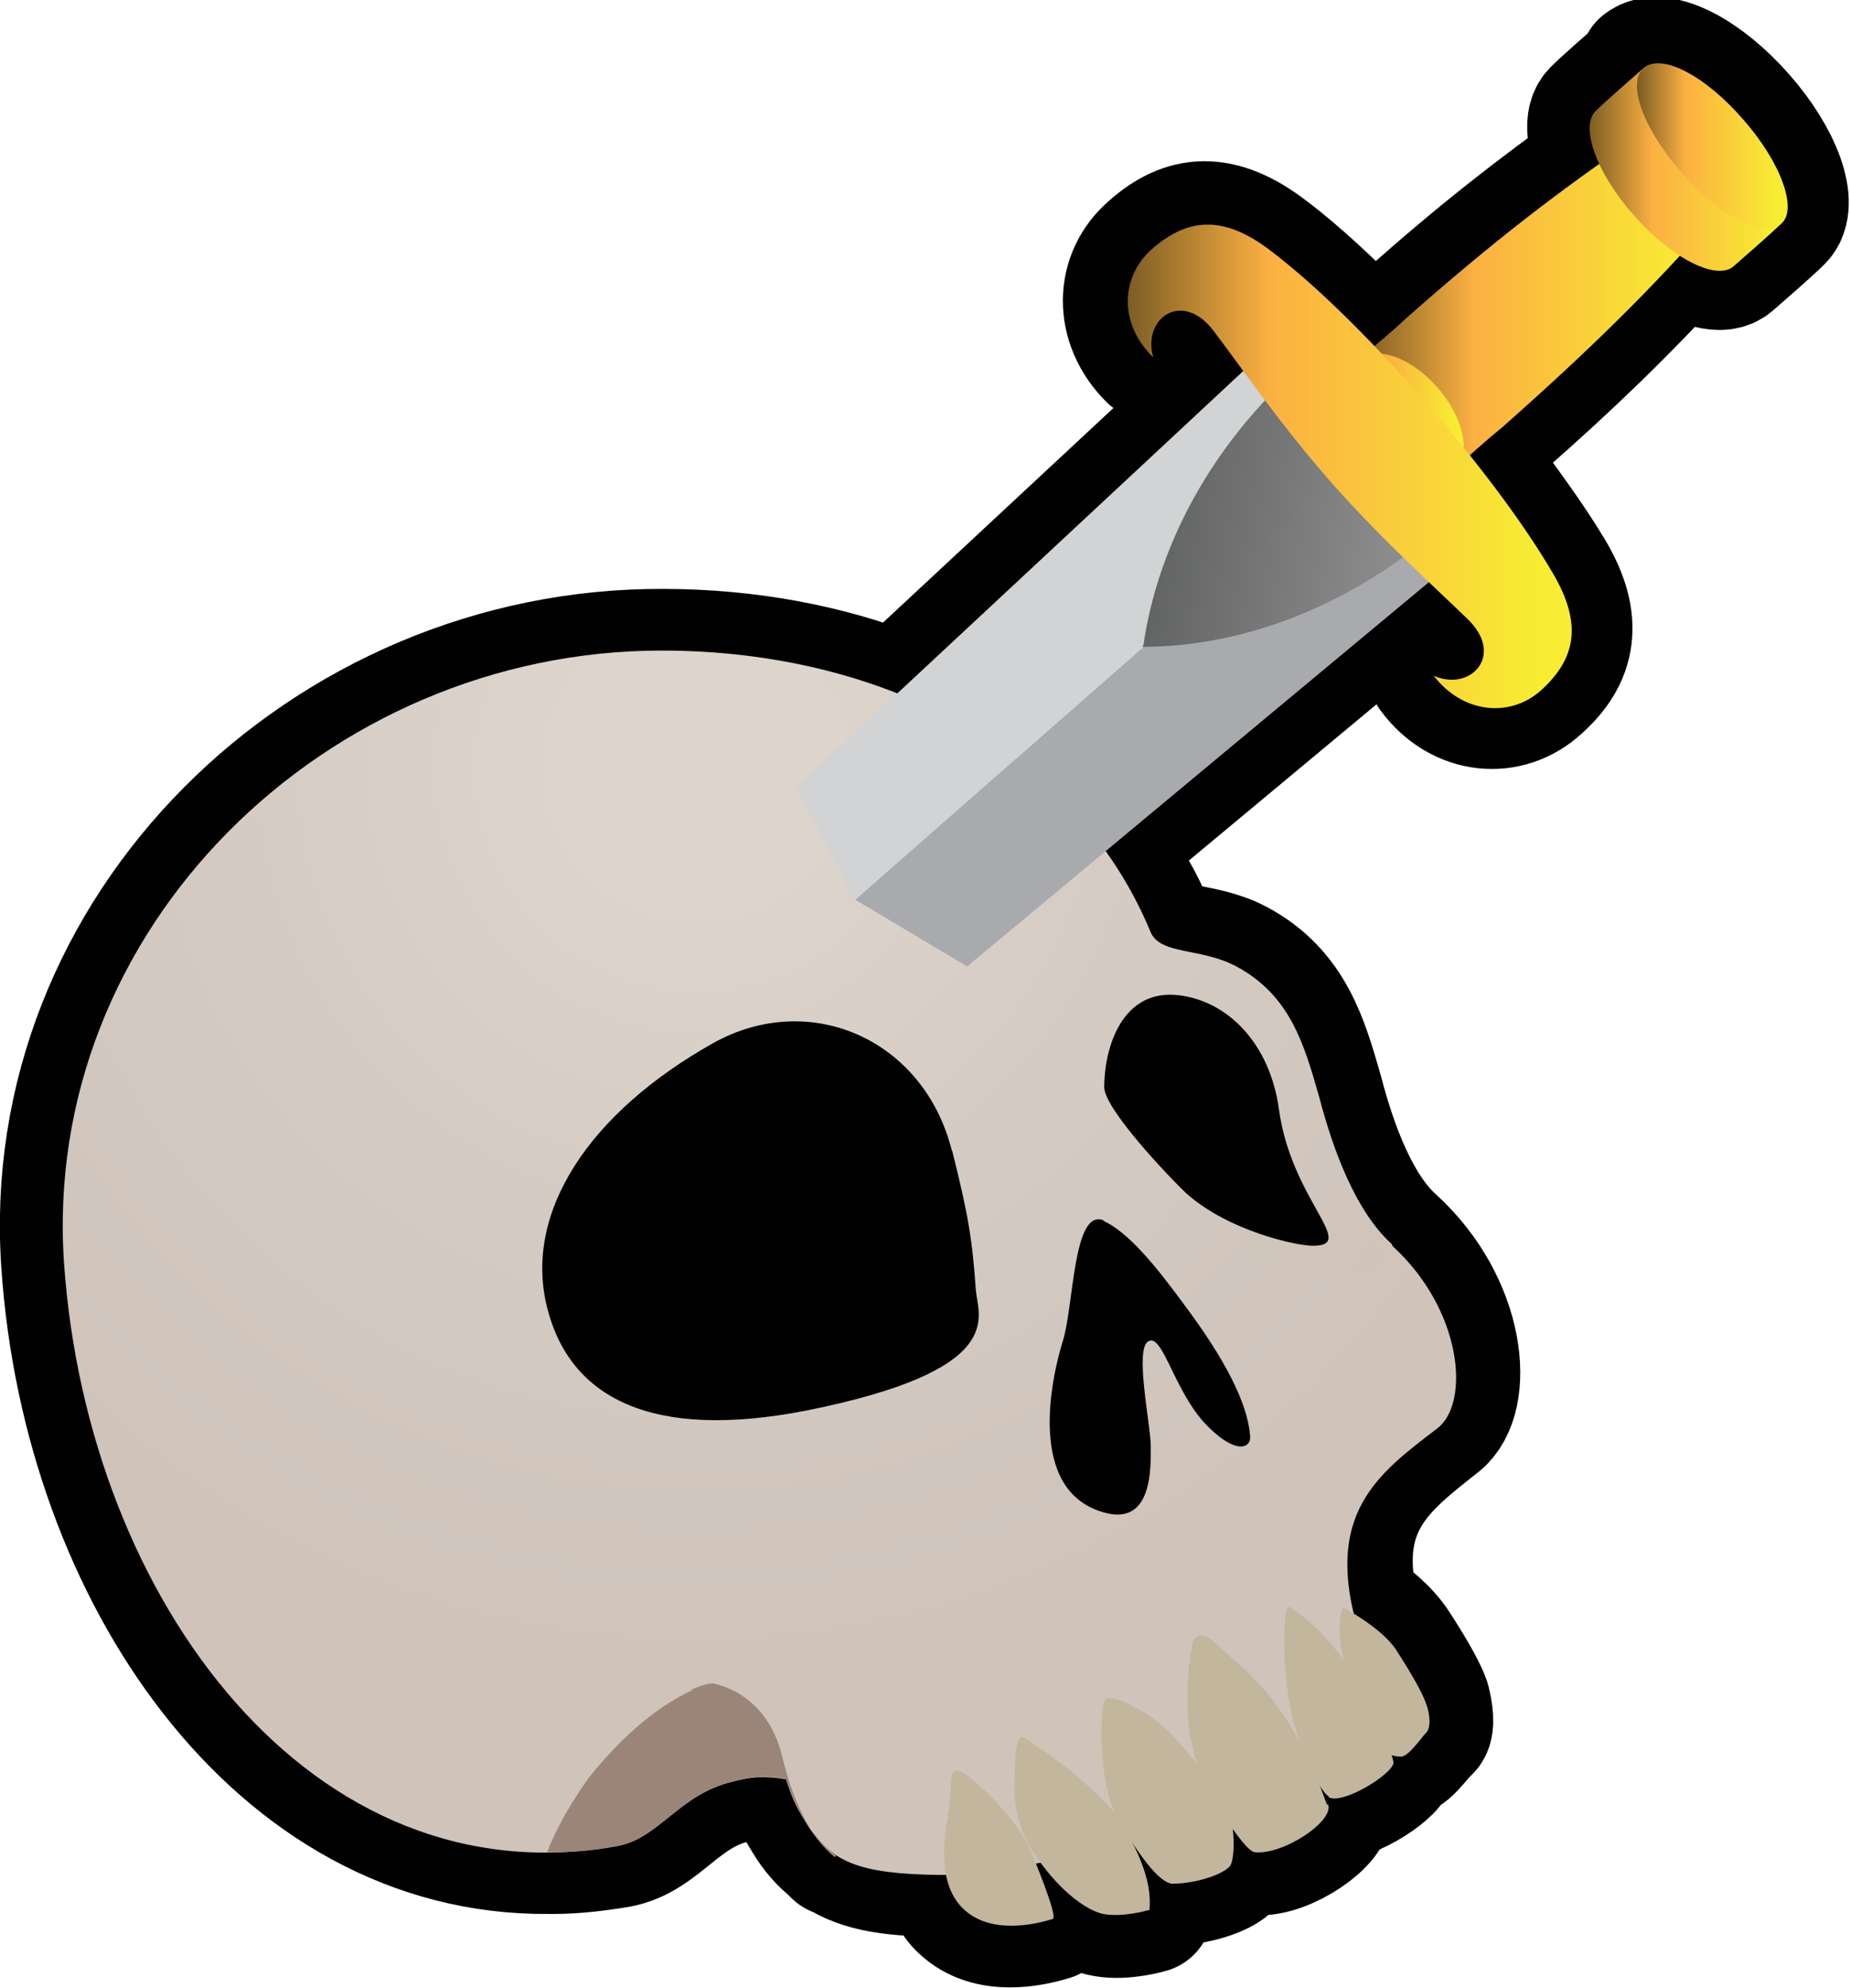
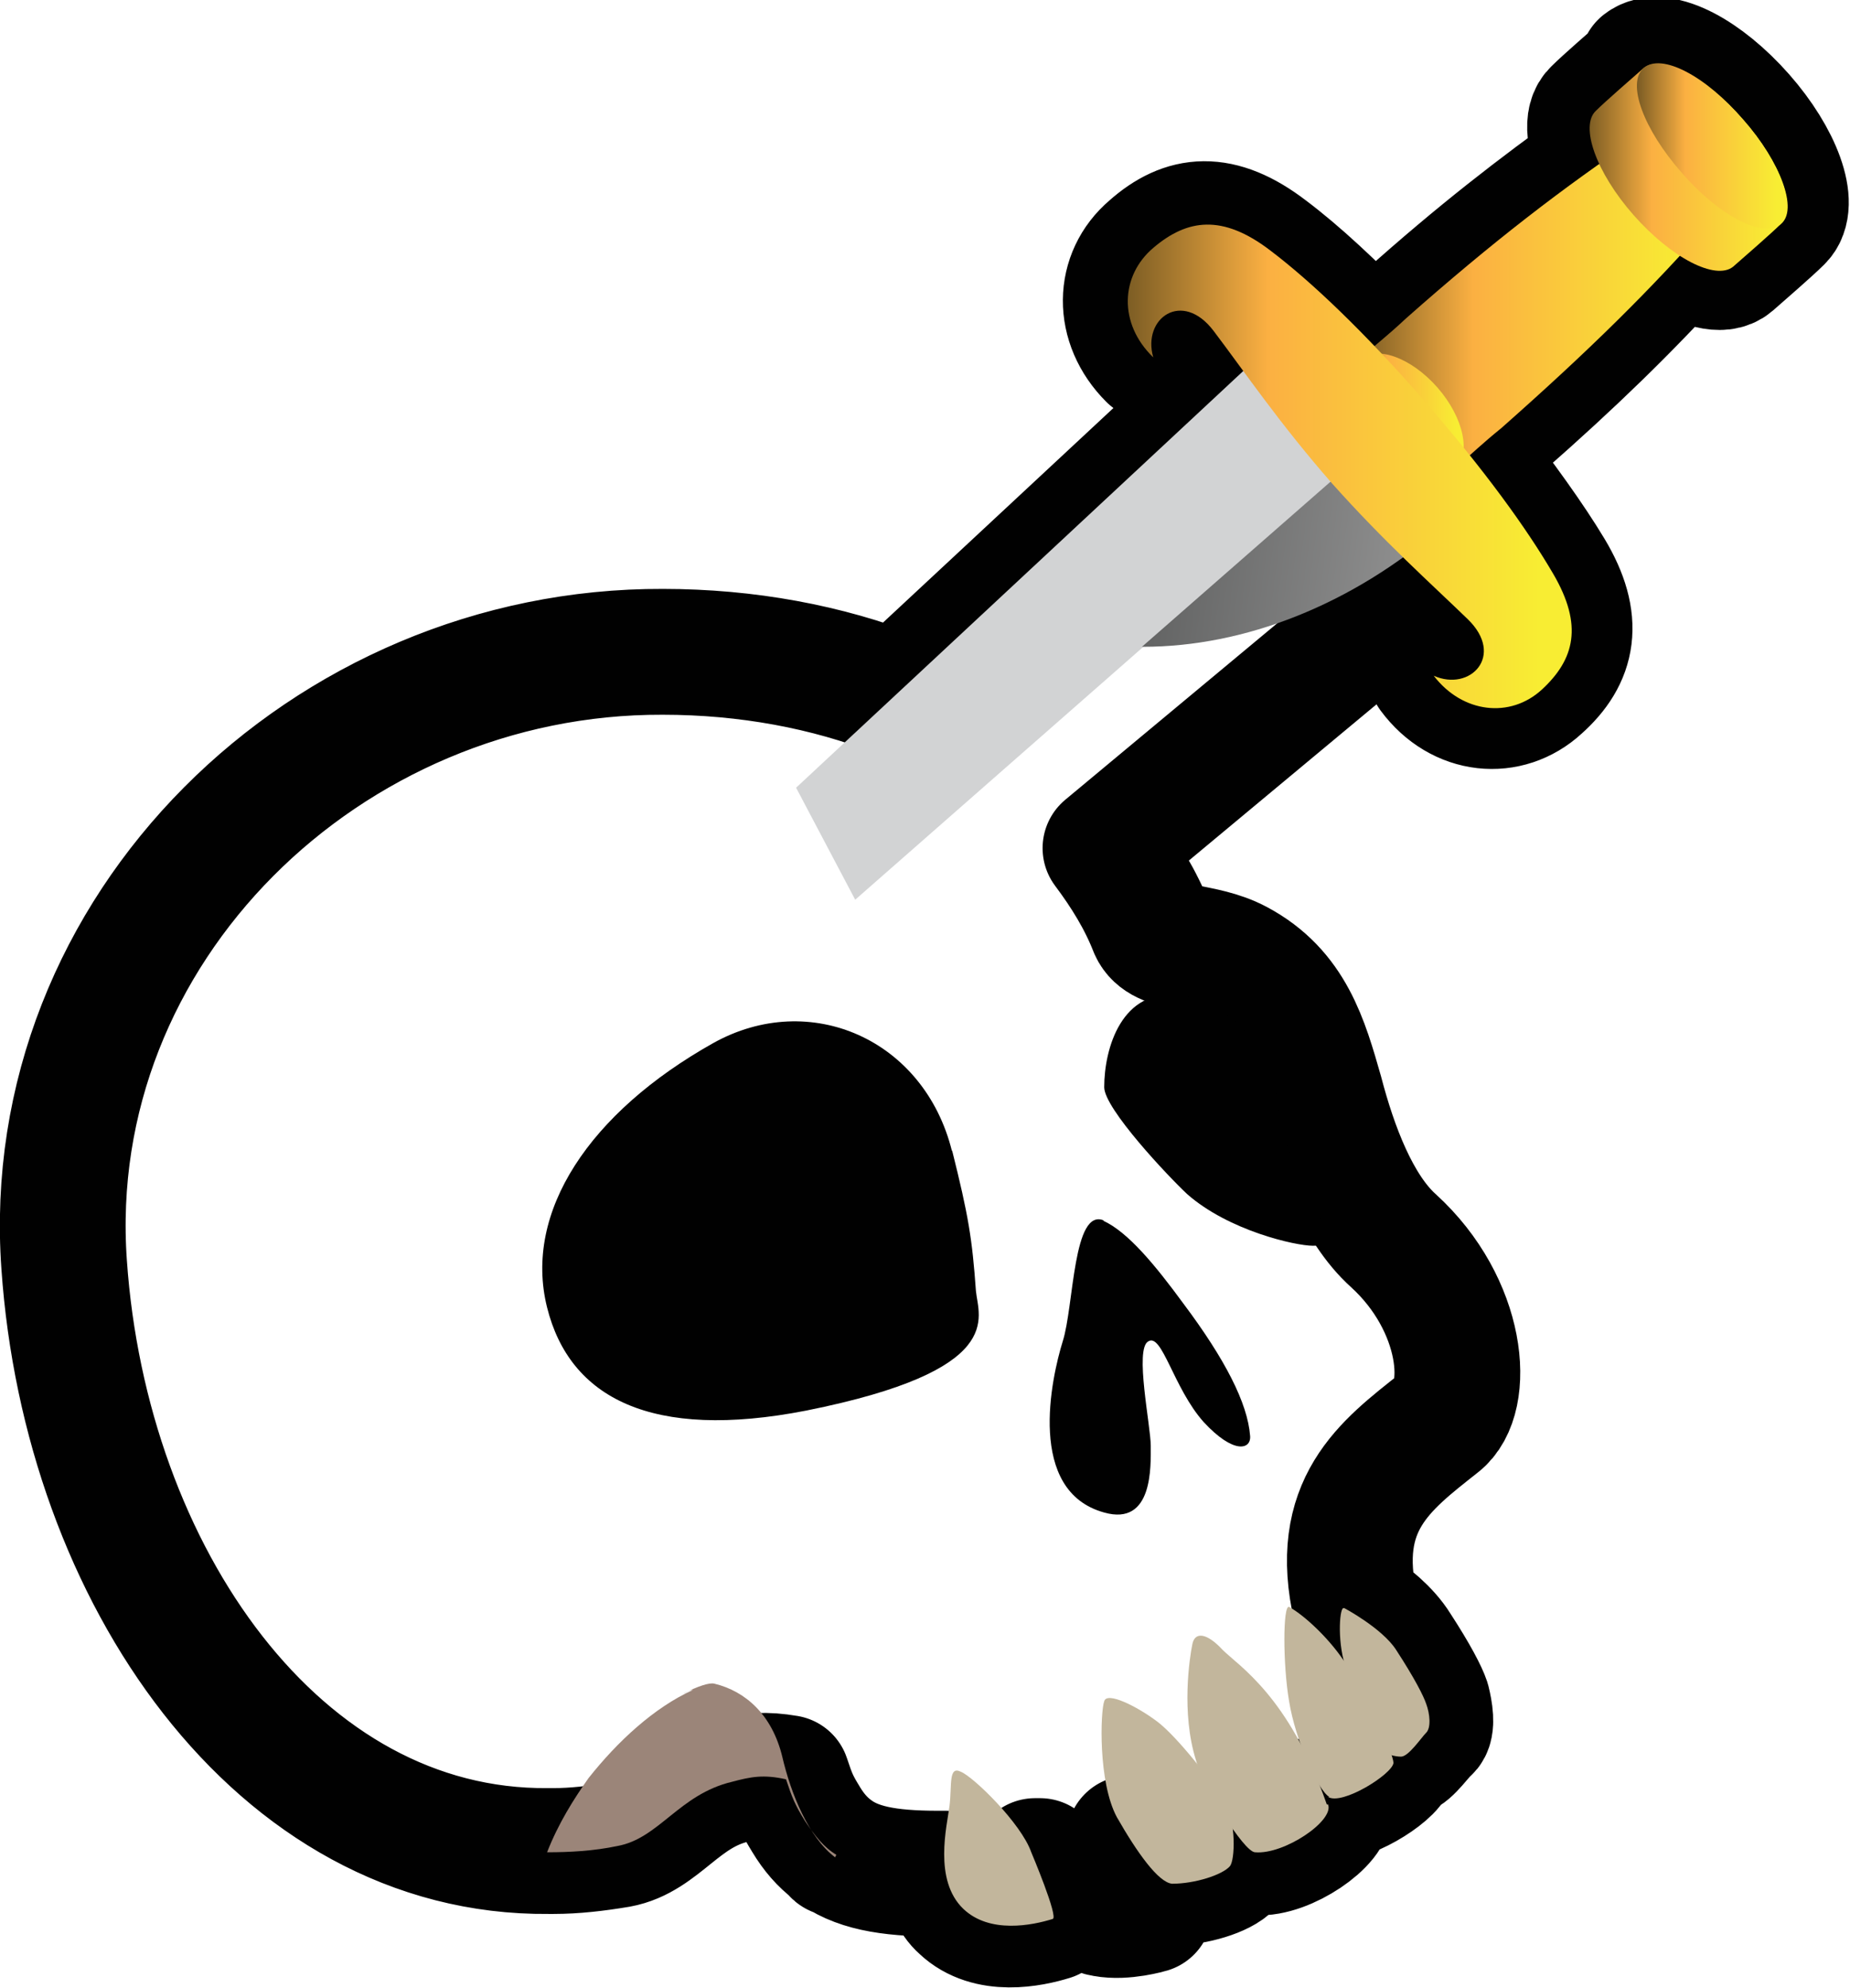
<svg xmlns="http://www.w3.org/2000/svg" xmlns:xlink="http://www.w3.org/1999/xlink" id="Layer_1" viewBox="0 0 14.71 15.8">
  <defs>
    <style>
      .cls-1, .cls-2 {
        fill: none;
      }

      .cls-3 {
        fill: #010101;
      }

      .cls-4 {
        fill: url(#linear-gradient-8);
      }

      .cls-5 {
        fill: url(#linear-gradient-7);
      }

      .cls-6 {
        fill: url(#linear-gradient-5);
      }

      .cls-7 {
        fill: url(#linear-gradient-6);
      }

      .cls-8 {
        fill: url(#linear-gradient-4);
      }

      .cls-9 {
        fill: url(#linear-gradient-3);
      }

      .cls-10 {
        fill: url(#linear-gradient-2);
      }

      .cls-11 {
        fill: url(#radial-gradient);
      }

      .cls-12 {
        fill: #d2d3d4;
      }

      .cls-13 {
        fill: url(#linear-gradient);
      }

      .cls-14 {
        fill: #a8aaad;
      }

      .cls-15 {
        fill: #9b8579;
      }

      .cls-16 {
        fill: #d1c5bb;
        opacity: .5;
      }

      .cls-2 {
        stroke: #010101;
        stroke-linecap: round;
        stroke-linejoin: round;
      }

      .cls-17 {
        fill: #c2b69c;
      }
    </style>
    <radialGradient id="radial-gradient" cx="5.54" cy="6.1" fx="5.54" fy="6.1" r="7.24" gradientUnits="userSpaceOnUse">
      <stop offset=".15" stop-color="#ddd4cc" />
      <stop offset=".5" stop-color="#d5cbc2" />
      <stop offset="1" stop-color="#cfc3ba" />
    </radialGradient>
    <linearGradient id="linear-gradient" x1="-7275.89" y1="-8462.64" x2="-7263.42" y2="-8473.59" gradientTransform="translate(262.93 -1789.67) rotate(-131.33) scale(.16)" gradientUnits="userSpaceOnUse">
      <stop offset="0" stop-color="#989898" />
      <stop offset="1" stop-color="#5e5f5f" />
    </linearGradient>
    <linearGradient id="linear-gradient-2" x1="-7274.9" y1="-8461.21" x2="-7262.25" y2="-8472.33" xlink:href="#linear-gradient" />
    <linearGradient id="linear-gradient-3" x1="10.81" y1="2.4" x2="13.63" y2="2.4" gradientUnits="userSpaceOnUse">
      <stop offset="0" stop-color="#7b5c24" />
      <stop offset=".32" stop-color="#fbb042" />
      <stop offset=".93" stop-color="#f8ed33" />
    </linearGradient>
    <linearGradient id="linear-gradient-4" x1="10.74" y1="3.29" x2="11.64" y2="3.29" xlink:href="#linear-gradient-3" />
    <linearGradient id="linear-gradient-5" x1="-7272.7" y1="-8440.89" x2="-7267.27" y2="-8440.89" gradientTransform="translate(262.93 -1789.67) rotate(-131.33) scale(.16)" gradientUnits="userSpaceOnUse">
      <stop offset="0" stop-color="#8c7447" />
      <stop offset=".37" stop-color="#8a7143" />
      <stop offset=".67" stop-color="#856a39" />
      <stop offset=".94" stop-color="#7d5f28" />
      <stop offset="1" stop-color="#7b5c24" />
    </linearGradient>
    <linearGradient id="linear-gradient-6" x1="12.63" y1="1.33" x2="14.21" y2="1.33" xlink:href="#linear-gradient-3" />
    <linearGradient id="linear-gradient-7" x1="13.02" y1="1.16" x2="14.21" y2="1.16" xlink:href="#linear-gradient-3" />
    <linearGradient id="linear-gradient-8" x1="8.95" y1="3.7" x2="12.49" y2="3.7" xlink:href="#linear-gradient-3" />
  </defs>
  <path class="cls-2" d="M13.07.54c-.08.07-.31.27-.38.34-.08.07-.05.23.03.42-.49.35-.97.72-1.54,1.23-.11.09-.18.16-.26.23-.32-.33-.6-.59-.84-.77-.38-.29-.66-.26-.93-.02-.26.22-.27.6,0,.87-.09-.31.23-.54.48-.21.08.1.16.22.25.34l-2.74,2.55c-.56-.22-1.2-.34-1.87-.34C2.6,5.17.32,7.38.51,10.05c.17,2.46,1.7,4.68,3.85,4.66,0,0,0,0,0,0,.01,0,.03,0,.04,0,.17,0,.34-.02.52-.05.33-.06.49-.41.91-.51.15-.04.25-.05.43-.02.05.15.07.2.15.33.06.1.13.18.21.24.01.01.02.03.03.03-.01,0-.02-.02-.03-.03.18.14.43.19.84.19.02,0,.04,0,.06,0,.02.1.05.2.13.27.21.2.55.13.71.08.04,0-.08-.31-.13-.45.01,0,.02,0,.04,0,.19.25.38.4.51.42.16.03.36-.03.36-.03.01-.12,0-.23-.05-.34,0-.03,0-.05,0-.08.09.12.17.2.23.2.18,0,.4-.07.46-.14.02-.03.04-.17.02-.31.08.11.15.2.19.21.23.02.62-.25.58-.38,0-.02-.01-.04-.02-.06,0,0,0,0,.01-.02,0,0,0,0,0,.01.11.07.51-.18.52-.27,0-.01-.01-.04-.02-.07.03,0,.06.01.09.01.05,0,.16-.16.2-.19.04-.03.02-.15,0-.23-.02-.06-.09-.2-.24-.43-.08-.13-.23-.25-.33-.31-.19-.82.23-1.13.66-1.47.26-.2.2-.94-.36-1.45-.29-.26-.47-.75-.58-1.17-.12-.42-.23-.81-.66-1.04-.28-.15-.6-.09-.68-.27-.09-.23-.22-.44-.37-.64l2.56-2.13c.11.1.21.19.3.29.3.29.02.57-.27.45.23.31.61.34.86.11.27-.24.33-.52.09-.92-.15-.25-.38-.57-.66-.93.08-.07.16-.14.27-.24.57-.5,1-.92,1.41-1.37.18.11.34.16.42.09.08-.07.31-.27.38-.34.13-.12,0-.49-.3-.83-.3-.34-.65-.52-.79-.41ZM8.99,14.61s0,.01.01.02h-.02s0-.02,0-.02c0,0,0,0,.01,0Z" />
-   <path class="cls-11" d="M11.07,9.89c-.29-.26-.47-.75-.58-1.17-.12-.42-.23-.81-.66-1.04-.28-.15-.6-.09-.68-.27-.59-1.43-2.12-2.24-3.89-2.24C2.6,5.17.32,7.38.51,10.05c.19,2.67,1.97,5.06,4.4,4.62.33-.06.49-.41.91-.51.15-.04.25-.05.43-.02.05.15.07.2.15.33.2.34.45.42,1.06.43.03,0,.05,0,.08,0,1.54-.11,3.59-.9,3.27-1.91-.3-.96.15-1.28.62-1.64.26-.2.2-.94-.36-1.45Z" />
  <path class="cls-3" d="M7.57,9.14c.13.52.16.7.19,1.12.02.21.25.63-1.35.95-1.23.24-1.88-.1-2.06-.82-.19-.76.34-1.55,1.32-2.1.77-.43,1.68-.03,1.9.86Z" />
  <path class="cls-1" d="M8.93,8.38c-.02.2.12.95.77,1.32.61.35.84.25.98.2.11-.04.05-.16,0-.19-.19-.11-1.35-.76-1.75-1.33Z" />
-   <path class="cls-16" d="M10.76,9.59c-.03-.09-.1-.1-.17-.1.12.21.18.31-.02.31-.14,0-.67-.12-1-.41-.09-.08-.29-.29-.45-.49,0,0,0,0-.01,0,.08.17.58.76.74.91.19.16.36.37.64.34.1-.01.43-.07.48-.1.14-.09-.14-.25-.23-.46Z" />
  <path class="cls-3" d="M10.17,8.82c.1.72.63,1.08.27,1.08-.14,0-.67-.12-1-.41-.15-.14-.66-.68-.66-.85,0-.31.14-.79.6-.73.39.05.72.39.79.91Z" />
  <path class="cls-3" d="M8.78,9.7c-.25-.11-.24.68-.33.96-.09.29-.29,1.19.33,1.36.39.11.37-.37.37-.53s-.13-.77-.02-.83c.11-.07.2.37.44.64.24.26.38.22.37.11-.02-.26-.2-.61-.53-1.05-.22-.3-.44-.57-.64-.66Z" />
  <path class="cls-15" d="M6.65,14.74c-.1-.06-.17-.15-.25-.27-.08-.13-.1-.18-.15-.33-.18-.04-.28-.02-.43.02-.42.1-.58.45-.91.51-.19.04-.38.05-.56.05.09-.23.21-.42.33-.59,0,0,0,0,0,0,.23-.29.52-.56.83-.7-.03,0-.05.02-.08.03.12-.06.21-.09.25-.08.25.06.46.25.54.58.07.3.21.64.42.8Z" />
  <path class="cls-17" d="M10.69,12.78s.3.16.41.33c.15.23.22.37.24.43.03.08.04.19,0,.23-.04.04-.14.19-.2.19-.05,0-.13-.02-.17-.06-.03-.04-.18-.41-.26-.62-.08-.21-.06-.49-.03-.5Z" />
  <path class="cls-17" d="M10.56,14.28c.11.07.51-.18.52-.27,0-.07-.2-.53-.4-.82-.13-.19-.32-.36-.43-.42-.05-.02-.05.46,0,.75.05.31.23.71.32.76Z" />
  <path class="cls-17" d="M10.56,14.34c.05.13-.35.4-.58.38-.09,0-.42-.54-.47-.73-.12-.38-.05-.82-.03-.92.02-.11.12-.09.24.04.13.13.53.37.83,1.23Z" />
  <path class="cls-1" d="M9.46,13.13c0,.32.25,1.17.53,1.36.15.11.49-.04.58-.24" />
  <path class="cls-1" d="M8.07,14.19c.13.4.39.66.55.74.12.06.31.19.42.14.03-.03.06-.23.07-.39" />
  <path class="cls-17" d="M8.78,13.52c-.03.08-.05.64.1.92.16.28.33.52.44.53.18,0,.4-.07.46-.14.04-.05.05-.35-.04-.51-.1-.16-.38-.52-.54-.64-.16-.12-.4-.24-.42-.16Z" />
-   <path class="cls-17" d="M9.14,15.18c.02-.23-.08-.44-.21-.68-.13-.23-.63-.6-.79-.69-.06-.04-.07.14-.07.28,0,.12-.04.37.18.68.19.27.39.41.52.44.16.03.36-.03.36-.03Z" />
  <path class="cls-17" d="M8.2,14.72c-.08-.23-.46-.6-.56-.64-.1-.05-.07.11-.09.27-.02.16-.13.59.11.82.21.2.55.13.71.08.05-.01-.17-.53-.17-.53Z" />
  <g>
-     <polygon class="cls-14" points="6.8 7.15 7.69 7.68 11.61 4.42 10.87 3.58 6.8 7.15 6.8 7.15" />
    <polygon class="cls-12" points="10.87 3.58 10.12 2.73 6.33 6.26 6.8 7.15 10.87 3.58" />
  </g>
  <g>
    <g>
      <path class="cls-13" d="M9.09,5.14c.8,0,1.66-.33,2.38-.96.03-.03.06-.06.09-.08l-.56-.64-1.92,1.68Z" />
-       <path class="cls-10" d="M10.35,2.9c-.72.63-1.15,1.45-1.26,2.24l1.92-1.68-.56-.64s-.06.05-.1.08Z" />
    </g>
    <g>
      <g>
        <path class="cls-9" d="M13.04,1.08c-.61.41-1.17.84-1.86,1.45-.15.14-.23.2-.38.33l.76.87c.15-.13.22-.2.38-.33.69-.61,1.19-1.1,1.68-1.66l-.58-.66Z" />
        <path class="cls-8" d="M10.81,2.86c.13-.12.41-.02.62.22.21.24.27.53.14.65-.13.12-.41.02-.62-.22-.21-.24-.27-.53-.14-.65Z" />
        <path class="cls-6" d="M13.04,1.08c.1-.09.31-.01.47.17.16.18.21.4.11.49-.1.09-.32.01-.48-.17-.16-.18-.21-.4-.11-.49Z" />
        <path class="cls-7" d="M12.69.88c-.13.12,0,.49.3.83.3.34.65.52.79.41.08-.07.31-.27.38-.34.13-.12,0-.49-.3-.83-.3-.34-.65-.52-.79-.41-.08.07-.31.27-.38.34Z" />
        <path class="cls-5" d="M13.07.54c.14-.12.49.06.79.41.3.34.44.72.3.83-.13.12-.49-.06-.79-.41-.3-.34-.44-.71-.3-.83Z" />
      </g>
      <path class="cls-4" d="M11.32,3.18c.48.55.82,1.02,1.03,1.38.24.41.17.68-.09.92-.25.23-.63.19-.86-.11.29.13.57-.16.27-.45-.3-.29-.66-.61-1.08-1.08-.42-.48-.69-.88-.94-1.21s-.57-.1-.48.21c-.28-.27-.26-.65,0-.87.27-.23.55-.27.93.02.33.25.75.65,1.23,1.2Z" />
    </g>
  </g>
</svg>